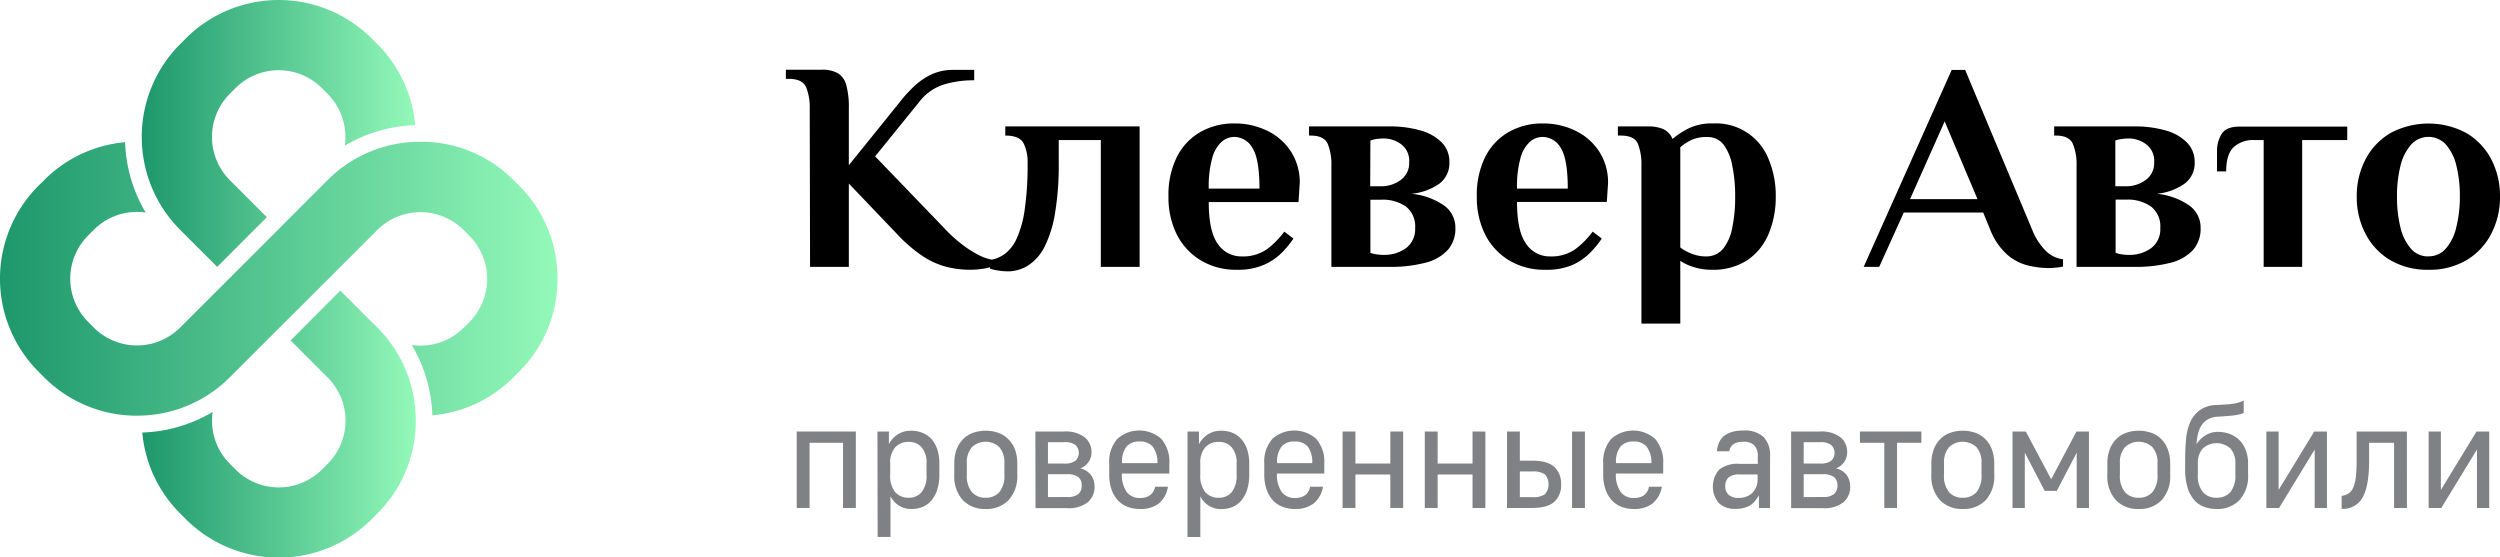
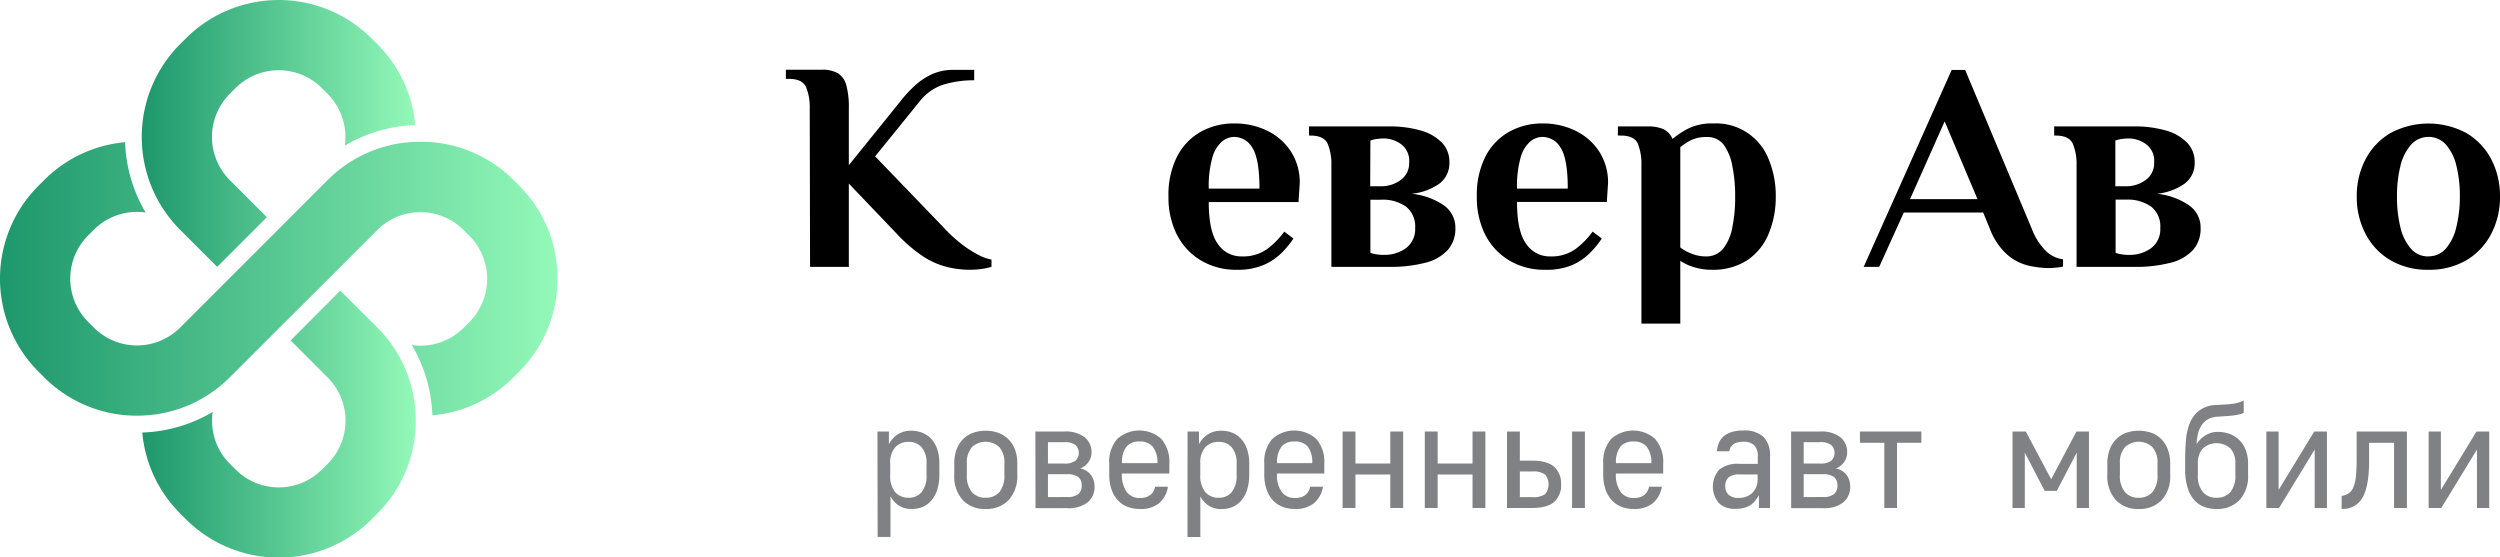
<svg xmlns="http://www.w3.org/2000/svg" xmlns:xlink="http://www.w3.org/1999/xlink" viewBox="0 0 546.78 121.91">
  <defs>
    <style>.cls-1{fill:url(#linear-gradient);}.cls-2{fill:url(#linear-gradient-2);}.cls-3{fill:url(#linear-gradient-3);}.cls-4{fill:#808184;}</style>
    <linearGradient id="linear-gradient" y1="60.96" x2="121.93" y2="60.96" gradientUnits="userSpaceOnUse">
      <stop offset="0" stop-color="#1d976c" />
      <stop offset="1" stop-color="#93f9b9" />
    </linearGradient>
    <linearGradient id="linear-gradient-2" x1="31" y1="29.18" x2="90.81" y2="29.18" xlink:href="#linear-gradient" />
    <linearGradient id="linear-gradient-3" x1="31.1" y1="92.73" x2="90.93" y2="92.73" xlink:href="#linear-gradient" />
  </defs>
  <g id="Layer_2" data-name="Layer 2">
    <g id="Layer_1-2" data-name="Layer 1">
      <path class="cls-1" d="M121.93,61a28.5,28.5,0,0,1-8.42,20.31l-1.24,1.25a28.56,28.56,0,0,1-17.71,8.28,32.12,32.12,0,0,0-4.5-15.38,13.29,13.29,0,0,0,11.34-3.77l1.25-1.24a13.39,13.39,0,0,0,0-18.89l-1.25-1.25a13.37,13.37,0,0,0-18.89,0l-8.85,8.85h0l-.53.54L60.2,72.58h0l-.54.54-9.39,9.39A28.52,28.52,0,0,1,30,90.91h-.75A28.6,28.6,0,0,1,9.64,82.51L8.4,81.26a28.75,28.75,0,0,1,0-40.62L9.65,39.4a28.53,28.53,0,0,1,17.71-8.3,32.32,32.32,0,0,0,4.5,15.39,13.29,13.29,0,0,0-11.35,3.78l-1.24,1.24a13.36,13.36,0,0,0,0,18.88l1.24,1.25a13.36,13.36,0,0,0,18.89,0l9.4-9.39L62.25,48.8l.54-.55,8.85-8.85A28.52,28.52,0,0,1,92,31h.75a28.6,28.6,0,0,1,19.57,8.39l1.25,1.24A28.55,28.55,0,0,1,121.93,61Z" />
      <path class="cls-2" d="M75.42,31.85a13.44,13.44,0,0,0-3.78-11.34L70.4,19.27a13.36,13.36,0,0,0-18.89,0l-1.24,1.24a13.36,13.36,0,0,0,0,18.89l8.1,8.1L47.5,58.37l-8.1-8.1a28.77,28.77,0,0,1,0-40.63L40.64,8.4a28.77,28.77,0,0,1,40.63,0l1.24,1.24a28.53,28.53,0,0,1,8.3,17.72A32.22,32.22,0,0,0,75.42,31.85Z" />
      <path class="cls-3" d="M90.93,92c0,.25,0,.49,0,.74a28.51,28.51,0,0,1-8.4,19.57l-1.24,1.25a28.77,28.77,0,0,1-40.63,0l-1.24-1.25a28.58,28.58,0,0,1-8.3-17.71,32.12,32.12,0,0,0,15.39-4.5,13.38,13.38,0,0,0-.13,1.9,13.24,13.24,0,0,0,3.91,9.45l1.24,1.24a13.36,13.36,0,0,0,18.89,0l1.24-1.24a13.36,13.36,0,0,0,0-18.89l-8.09-8.1L74.42,63.55l8.1,8.09A28.57,28.57,0,0,1,90.93,92Z" />
      <path d="M212.09,59a21.36,21.36,0,0,1-4.9-.59A17.52,17.52,0,0,1,202,56.15a32.22,32.22,0,0,1-5.84-5l-10.51-11V58.37h-8.48l-.07-34.6a11.66,11.66,0,0,0-.81-4.73c-.55-1.19-1.8-1.79-3.75-1.79h-.66v-2h7.84a6.8,6.8,0,0,1,3.55.78,4.39,4.39,0,0,1,1.83,2.61,18.36,18.36,0,0,1,.55,5.09v12.4l11.3-14a28,28,0,0,1,3.13-3.39,14.27,14.27,0,0,1,3.78-2.52,11.15,11.15,0,0,1,4.64-.94h4.57v2.28a22.42,22.42,0,0,0-6.73.95,10.87,10.87,0,0,0-5.22,3.69l-9.72,12,15.08,15.66a31,31,0,0,0,3.55,3.3,23.57,23.57,0,0,0,3.76,2.48,10.59,10.59,0,0,0,3.06,1.14v1.57a11.33,11.33,0,0,1-2,.45A18.3,18.3,0,0,1,212.09,59Z" />
-       <path d="M220.44,59.35a13.75,13.75,0,0,1-2.22-.2,9.81,9.81,0,0,1-1.69-.39V56.87a7.55,7.55,0,0,0,3.16-1.28,8.45,8.45,0,0,0,2.61-3.29,22.92,22.92,0,0,0,1.8-6.37,68.71,68.71,0,0,0,.65-10.41,9,9,0,0,0-.88-4.18c-.59-1.13-1.93-1.69-4-1.69v-2h29.38V58.37h-8.49V30.63h-9.2v4.89a64,64,0,0,1-.82,11.16A25.34,25.34,0,0,1,228.44,54a10.38,10.38,0,0,1-3.49,4A8.29,8.29,0,0,1,220.44,59.35Z" />
      <path d="M270.57,59a14.88,14.88,0,0,1-8-2.09,13.93,13.93,0,0,1-5.23-5.71A18.06,18.06,0,0,1,255.56,43a18.54,18.54,0,0,1,1.89-8.78,13,13,0,0,1,5.16-5.39A14.76,14.76,0,0,1,269.92,27a16.12,16.12,0,0,1,7.31,1.63,12.83,12.83,0,0,1,5.15,4.57,12.38,12.38,0,0,1,1.89,6.85L284,44.2H264.37q0,6.46,2,9.17a6.14,6.14,0,0,0,5.19,2.71,9.06,9.06,0,0,0,5.51-1.56,18.17,18.17,0,0,0,3.82-3.86l2,1.51a20.62,20.62,0,0,1-2.44,3,12.92,12.92,0,0,1-3.92,2.71A14.14,14.14,0,0,1,270.57,59Zm-6.2-17.75h11.09q0-6.47-1.53-8.88a4.6,4.6,0,0,0-4-2.42A4.19,4.19,0,0,0,267.21,31a7.23,7.23,0,0,0-2.06,3.49A23.12,23.12,0,0,0,264.37,41.27Z" />
      <path d="M291.19,58.37V36.17a11.66,11.66,0,0,0-.81-4.73c-.55-1.19-1.8-1.79-3.76-1.79h-.32v-2h17.49a24.15,24.15,0,0,1,6.88.88,10.45,10.45,0,0,1,4.64,2.61A6,6,0,0,1,317,35.52a5.58,5.58,0,0,1-2.18,4.64,12.62,12.62,0,0,1-6.11,2.22,15.06,15.06,0,0,1,6.89,2.41,5.92,5.92,0,0,1,2.71,5.09,7,7,0,0,1-1.7,4.83,9.87,9.87,0,0,1-4.93,2.77,30.07,30.07,0,0,1-7.86.89Zm8.49-17.63H302a7.08,7.08,0,0,0,4.34-1.37,4.49,4.49,0,0,0,1.86-3.85,4.51,4.51,0,0,0-1.79-4,6.5,6.5,0,0,0-3.76-1.24,11.67,11.67,0,0,0-1.37.1,6.25,6.25,0,0,0-1.56.36Zm2.93,15a7.94,7.94,0,0,0,4.9-1.47,5.18,5.18,0,0,0,2-4.41,5.5,5.5,0,0,0-2-4.67A8.87,8.87,0,0,0,302,43.68h-2.28V55.3a7.28,7.28,0,0,0,1.56.36C301.81,55.72,302.27,55.76,302.61,55.76Z" />
      <path d="M338,59a14.88,14.88,0,0,1-8-2.09,13.93,13.93,0,0,1-5.23-5.71A18.06,18.06,0,0,1,323,43a18.54,18.54,0,0,1,1.89-8.78A13,13,0,0,1,330,28.86,14.76,14.76,0,0,1,337.34,27a16.12,16.12,0,0,1,7.31,1.63,12.83,12.83,0,0,1,5.15,4.57,12.39,12.39,0,0,1,1.9,6.85l-.27,4.11H331.79q0,6.46,2,9.17A6.16,6.16,0,0,0,339,56.08a9.06,9.06,0,0,0,5.51-1.56,18.17,18.17,0,0,0,3.82-3.86l2,1.51a20,20,0,0,1-2.44,3A12.92,12.92,0,0,1,344,57.91,14.14,14.14,0,0,1,338,59Zm-6.2-17.75h11.09q0-6.47-1.53-8.88a4.6,4.6,0,0,0-4-2.42A4.19,4.19,0,0,0,334.63,31a7.23,7.23,0,0,0-2.06,3.49A23.12,23.12,0,0,0,331.79,41.27Z" />
      <path d="M359,70.77V36.17a12.06,12.06,0,0,0-.78-4.73c-.52-1.19-1.76-1.79-3.72-1.79h-.65v-2h6.46a8.51,8.51,0,0,1,3.49.59,4.13,4.13,0,0,1,2,2.15,18.89,18.89,0,0,1,3.33-2.22A11.6,11.6,0,0,1,374.67,27a12.36,12.36,0,0,1,12.17,7.86A20.74,20.74,0,0,1,388.38,43a20.75,20.75,0,0,1-1.54,8.09,12.88,12.88,0,0,1-4.63,5.78A13.67,13.67,0,0,1,374.34,59a12.71,12.71,0,0,1-4-.62,10.34,10.34,0,0,1-2.84-1.34V70.77Zm14-14.69a4.73,4.73,0,0,0,3.88-1.7,10.51,10.51,0,0,0,2-4.66,32.41,32.41,0,0,0,.62-6.69,32.17,32.17,0,0,0-.62-6.72A11.11,11.11,0,0,0,377,31.67a4.39,4.39,0,0,0-3.63-1.7,7.74,7.74,0,0,0-3.59.72,12.51,12.51,0,0,0-2.28,1.5V54.12a9.24,9.24,0,0,0,2.35,1.31A8.32,8.32,0,0,0,373,56.08Z" />
      <path d="M448.1,58.63a20,20,0,0,1-4.54-.56A11,11,0,0,1,439,55.69a14.28,14.28,0,0,1-3.75-5.55l-1.5-3.65H416.38L411,58.37h-3.39l19.25-43.08h2.94l14.62,34.85a13.62,13.62,0,0,0,2.87,4.57,6.49,6.49,0,0,0,3.92,2V58.3a11.5,11.5,0,0,1-1.47.23C449.13,58.59,448.57,58.63,448.1,58.63ZM417.75,43.55H432.5l-7.18-17Z" />
      <path d="M454.17,58.37V36.17a11.64,11.64,0,0,0-.82-4.73c-.54-1.19-1.8-1.79-3.75-1.79h-.33v-2h17.49a24.22,24.22,0,0,1,6.89.88,10.42,10.42,0,0,1,4.63,2.61A6,6,0,0,1,480,35.52a5.57,5.57,0,0,1-2.19,4.64,12.58,12.58,0,0,1-6.1,2.22,15,15,0,0,1,6.88,2.41,5.9,5.9,0,0,1,2.71,5.09,7,7,0,0,1-1.69,4.83,10,10,0,0,1-4.93,2.77,30.2,30.2,0,0,1-7.87.89Zm8.48-17.63h2.29a7.1,7.1,0,0,0,4.34-1.37,4.49,4.49,0,0,0,1.86-3.85,4.49,4.49,0,0,0-1.8-4,6.49,6.49,0,0,0-3.75-1.24,11.39,11.39,0,0,0-1.37.1,6.33,6.33,0,0,0-1.57.36Zm2.94,15a7.89,7.89,0,0,0,4.89-1.47,5.15,5.15,0,0,0,2-4.41,5.49,5.49,0,0,0-2-4.67,8.89,8.89,0,0,0-5.48-1.53h-2.29V55.3a7.37,7.37,0,0,0,1.57.36C464.78,55.72,465.24,55.76,465.59,55.76Z" />
-       <path d="M495.09,58.37V30.63h-2a6.35,6.35,0,0,0-4.57,1.56q-1.63,1.58-1.63,5.29h-2V32.91a6.89,6.89,0,0,1,1-3.59c.65-1.09,2-1.63,3.92-1.63h23.56v2.94h-9.86V58.37Z" />
      <path d="M531.12,59a16,16,0,0,1-8.36-2.12,14.28,14.28,0,0,1-5.41-5.78,17.23,17.23,0,0,1-1.9-8.09,17.22,17.22,0,0,1,1.9-8.13,14.3,14.3,0,0,1,5.41-5.74,17.58,17.58,0,0,1,16.74,0,14.39,14.39,0,0,1,5.39,5.74A17.34,17.34,0,0,1,546.78,43a17.35,17.35,0,0,1-1.89,8.09,14.36,14.36,0,0,1-5.39,5.78A15.85,15.85,0,0,1,531.12,59Zm0-2.94a4.93,4.93,0,0,0,3.82-1.7,10.77,10.77,0,0,0,2.28-4.66A27.38,27.38,0,0,0,538,43a27.17,27.17,0,0,0-.75-6.72,10.8,10.8,0,0,0-2.28-4.64,5.14,5.14,0,0,0-7.64,0A10.8,10.8,0,0,0,525,36.31a27.17,27.17,0,0,0-.75,6.72,27.38,27.38,0,0,0,.75,6.69,10.77,10.77,0,0,0,2.29,4.66A4.9,4.9,0,0,0,531.12,56.08Z" />
-       <path class="cls-4" d="M174.25,94.38h12.93V111.1h-2.8V96.84h-7.32V111.1h-2.81Z" />
      <path class="cls-4" d="M191.91,94.38h2.5v2.78A5.56,5.56,0,0,1,196.35,95a5.35,5.35,0,0,1,3-.79,6.23,6.23,0,0,1,2.43.47A5.54,5.54,0,0,1,203.7,96,6.5,6.5,0,0,1,205,98.29a9.85,9.85,0,0,1,.45,3.09v2.4a10.88,10.88,0,0,1-.45,3.28,7.12,7.12,0,0,1-1.26,2.37,5.28,5.28,0,0,1-1.91,1.42,6.23,6.23,0,0,1-2.43.47,5,5,0,0,1-2.87-.79,5.13,5.13,0,0,1-1.77-2v8.9h-2.81Zm6.88,14.48a3.54,3.54,0,0,0,2.78-1.22,5.76,5.76,0,0,0,1.07-3.86v-2.4a5.16,5.16,0,0,0-1.07-3.55,3.58,3.58,0,0,0-2.78-1.18,3.85,3.85,0,0,0-3,1.18,5.06,5.06,0,0,0-1.09,3.55v2.4a5.65,5.65,0,0,0,1.09,3.86A3.81,3.81,0,0,0,198.79,108.86Z" />
      <path class="cls-4" d="M215.57,111.32a6.63,6.63,0,0,1-5-1.94,7.79,7.79,0,0,1-1.86-5.6v-2.4a9,9,0,0,1,.48-3,6.34,6.34,0,0,1,1.39-2.27,5.89,5.89,0,0,1,2.16-1.42,8.48,8.48,0,0,1,5.68,0,5.89,5.89,0,0,1,2.16,1.42A6.34,6.34,0,0,1,222,98.34a8.73,8.73,0,0,1,.49,3v2.4a7.79,7.79,0,0,1-1.86,5.6A6.64,6.64,0,0,1,215.57,111.32Zm0-2.46a3.87,3.87,0,0,0,3-1.22,5.65,5.65,0,0,0,1.1-3.86v-2.4a5.11,5.11,0,0,0-1.1-3.58,4.39,4.39,0,0,0-6,0,5.07,5.07,0,0,0-1.11,3.58v2.4a5.6,5.6,0,0,0,1.11,3.86A3.83,3.83,0,0,0,215.57,108.86Z" />
      <path class="cls-4" d="M226.45,94.38h6.25a6.78,6.78,0,0,1,4.56,1.28A4.16,4.16,0,0,1,238.73,99a3.4,3.4,0,0,1-.18,1.08,3.8,3.8,0,0,1-.5,1,4.09,4.09,0,0,1-.79.82,3.47,3.47,0,0,1-1,.53,4,4,0,0,1,2.34,1.45,4.15,4.15,0,0,1,.79,2.49,4.37,4.37,0,0,1-1.47,3.47,6.73,6.73,0,0,1-4.56,1.3h-6.88Zm6.25,7a3.94,3.94,0,0,0,2.52-.61,2.39,2.39,0,0,0,0-3.44,3.93,3.93,0,0,0-2.52-.62h-3.5v4.67Zm.63,7.32a3.79,3.79,0,0,0,2.53-.65,2.38,2.38,0,0,0,.72-1.87,2.3,2.3,0,0,0-.72-1.83,3.92,3.92,0,0,0-2.53-.63H229.2v5Z" />
      <path class="cls-4" d="M249.32,111.32a7.41,7.41,0,0,1-2.76-.49,5.58,5.58,0,0,1-2.11-1.45,6.86,6.86,0,0,1-1.36-2.37,9.92,9.92,0,0,1-.49-3.23v-2.4A7.53,7.53,0,0,1,244.36,96,7.21,7.21,0,0,1,254,96a7.68,7.68,0,0,1,1.75,5.45v2.11H245.38a6.42,6.42,0,0,0,1.09,4.11,3.52,3.52,0,0,0,2.85,1.25,4.37,4.37,0,0,0,1.38-.2,2.88,2.88,0,0,0,1-.56,2.47,2.47,0,0,0,.62-.79,3.27,3.27,0,0,0,.31-.91h2.81a5.91,5.91,0,0,1-2,3.66A6.41,6.41,0,0,1,249.32,111.32Zm-.12-14.76a3.59,3.59,0,0,0-2.79,1.08,5.43,5.43,0,0,0-1,3.65h7.73a5.53,5.53,0,0,0-1.06-3.65A3.67,3.67,0,0,0,249.2,96.56Z" />
      <path class="cls-4" d="M259.73,94.38h2.5v2.78A5.56,5.56,0,0,1,264.17,95a5.35,5.35,0,0,1,3-.79,6.23,6.23,0,0,1,2.43.47,5.41,5.41,0,0,1,1.9,1.38,6.36,6.36,0,0,1,1.27,2.25,9.85,9.85,0,0,1,.45,3.09v2.4a10.88,10.88,0,0,1-.45,3.28,7,7,0,0,1-1.27,2.37,5.16,5.16,0,0,1-1.9,1.42,6.23,6.23,0,0,1-2.43.47,5,5,0,0,1-2.87-.79,5.13,5.13,0,0,1-1.77-2v8.9h-2.81Zm6.88,14.48a3.54,3.54,0,0,0,2.78-1.22,5.76,5.76,0,0,0,1.07-3.86v-2.4a5.16,5.16,0,0,0-1.07-3.55,3.58,3.58,0,0,0-2.78-1.18,3.84,3.84,0,0,0-3,1.18,5.06,5.06,0,0,0-1.09,3.55v2.4a5.65,5.65,0,0,0,1.09,3.86A3.79,3.79,0,0,0,266.61,108.86Z" />
      <path class="cls-4" d="M283.23,111.32a7.41,7.41,0,0,1-2.76-.49,5.58,5.58,0,0,1-2.11-1.45A6.86,6.86,0,0,1,277,107a9.92,9.92,0,0,1-.49-3.23v-2.4A7.53,7.53,0,0,1,278.27,96a7.21,7.21,0,0,1,9.62,0,7.68,7.68,0,0,1,1.75,5.45v2.11H279.29a6.42,6.42,0,0,0,1.09,4.11,3.51,3.51,0,0,0,2.85,1.25,4.37,4.37,0,0,0,1.38-.2,2.88,2.88,0,0,0,1-.56,2.47,2.47,0,0,0,.62-.79,3.27,3.27,0,0,0,.31-.91h2.81a5.91,5.91,0,0,1-2.05,3.66A6.41,6.41,0,0,1,283.23,111.32Zm-.12-14.76a3.59,3.59,0,0,0-2.79,1.08,5.43,5.43,0,0,0-1,3.65H287A5.59,5.59,0,0,0,286,97.64,3.67,3.67,0,0,0,283.11,96.56Z" />
      <path class="cls-4" d="M293.64,94.38h2.81v7h7.63v-7h2.81V111.1h-2.81v-7.32h-7.63v7.32h-2.81Z" />
      <path class="cls-4" d="M311.62,94.38h2.81v7h7.63v-7h2.81V111.1h-2.81v-7.32h-7.63v7.32h-2.81Z" />
      <path class="cls-4" d="M329.6,94.38h2.81v6.37h2.71q3.31,0,4.81,1.36a4.91,4.91,0,0,1,1.5,3.85,4.84,4.84,0,0,1-1.5,3.8q-1.5,1.33-4.81,1.34H329.6Zm5.52,14.35a4.39,4.39,0,0,0,2.81-.66,3.41,3.41,0,0,0,0-4.29,4.39,4.39,0,0,0-2.81-.66h-2.71v5.61Zm8.71-14.35h2.81V111.1h-2.81Z" />
      <path class="cls-4" d="M357.36,111.32a7.41,7.41,0,0,1-2.76-.49,5.58,5.58,0,0,1-2.11-1.45,6.86,6.86,0,0,1-1.36-2.37,9.92,9.92,0,0,1-.49-3.23v-2.4A7.57,7.57,0,0,1,352.39,96,7.21,7.21,0,0,1,362,96a7.63,7.63,0,0,1,1.76,5.45v2.11H353.42a6.42,6.42,0,0,0,1.09,4.11,3.51,3.51,0,0,0,2.85,1.25,4.3,4.3,0,0,0,1.37-.2,2.83,2.83,0,0,0,1-.56,2.61,2.61,0,0,0,.62-.79,3.62,3.62,0,0,0,.31-.91h2.81a6,6,0,0,1-2.05,3.66A6.41,6.41,0,0,1,357.36,111.32Zm-.12-14.76a3.63,3.63,0,0,0-2.8,1.08,5.49,5.49,0,0,0-1,3.65h7.73a5.59,5.59,0,0,0-1.06-3.65A3.67,3.67,0,0,0,357.24,96.56Z" />
      <path class="cls-4" d="M379.5,111.29a4.89,4.89,0,0,1-3.59-1.28,5.65,5.65,0,0,1,.09-7.29,6.46,6.46,0,0,1,4.45-1.27h4v-1.6a3.33,3.33,0,0,0-.78-2.46,3.22,3.22,0,0,0-2.38-.77,5,5,0,0,0-1.39.17,2.51,2.51,0,0,0-.91.47,2.2,2.2,0,0,0-.54.68,2.14,2.14,0,0,0-.22.75H375.5a6.08,6.08,0,0,1,.44-1.81,3.82,3.82,0,0,1,1-1.42,5,5,0,0,1,1.75-.95,8.06,8.06,0,0,1,2.57-.35,6.15,6.15,0,0,1,4.45,1.4,5.77,5.77,0,0,1,1.42,4.28V111.1h-2.43v-2.78a10,10,0,0,1-.72,1.07,4.79,4.79,0,0,1-1,1,5,5,0,0,1-1.47.67A7,7,0,0,1,379.5,111.29Zm.79-2.4a4.07,4.07,0,0,0,3-1.12,4.14,4.14,0,0,0,1.12-3v-1h-3.85a3.75,3.75,0,0,0-2.51.64,2.64,2.64,0,0,0-.71,2,2.38,2.38,0,0,0,.73,1.8A3.07,3.07,0,0,0,380.29,108.89Z" />
      <path class="cls-4" d="M391.74,94.38H398a6.78,6.78,0,0,1,4.56,1.28A4.16,4.16,0,0,1,404,99a3.4,3.4,0,0,1-.18,1.08,3.8,3.8,0,0,1-.5,1,4.09,4.09,0,0,1-.79.82,3.47,3.47,0,0,1-1,.53,4,4,0,0,1,2.34,1.45,4.15,4.15,0,0,1,.79,2.49,4.37,4.37,0,0,1-1.47,3.47,6.73,6.73,0,0,1-4.56,1.3h-6.88Zm6.25,7a3.94,3.94,0,0,0,2.52-.61,2.39,2.39,0,0,0,0-3.44,3.93,3.93,0,0,0-2.52-.62h-3.5v4.67Zm.63,7.32a3.74,3.74,0,0,0,2.52-.65,2.35,2.35,0,0,0,.73-1.87,2.27,2.27,0,0,0-.73-1.83,3.86,3.86,0,0,0-2.52-.63h-4.13v5Z" />
      <path class="cls-4" d="M412.12,96.84h-5.33V94.38h13.44v2.46H414.9V111.1h-2.78Z" />
-       <path class="cls-4" d="M429.28,111.32a6.63,6.63,0,0,1-5-1.94,7.79,7.79,0,0,1-1.87-5.6v-2.4a9,9,0,0,1,.49-3,6.34,6.34,0,0,1,1.39-2.27,5.89,5.89,0,0,1,2.16-1.42,8.48,8.48,0,0,1,5.68,0,5.89,5.89,0,0,1,2.16,1.42,6.34,6.34,0,0,1,1.39,2.27,9,9,0,0,1,.49,3v2.4a7.79,7.79,0,0,1-1.86,5.6A6.65,6.65,0,0,1,429.28,111.32Zm0-2.46a3.87,3.87,0,0,0,3-1.22,5.65,5.65,0,0,0,1.1-3.86v-2.4a5.11,5.11,0,0,0-1.1-3.58,4.4,4.4,0,0,0-6,0,5.11,5.11,0,0,0-1.1,3.58v2.4a5.65,5.65,0,0,0,1.1,3.86A3.87,3.87,0,0,0,429.28,108.86Z" />
      <path class="cls-4" d="M440.16,94.38h2.91l5.55,10.44,5.52-10.44h2.74V111.1H454.2V99l-4.35,8.36H447.2L442.85,99V111.1h-2.69Z" />
      <path class="cls-4" d="M467.76,111.32a6.63,6.63,0,0,1-5-1.94,7.79,7.79,0,0,1-1.86-5.6v-2.4a8.73,8.73,0,0,1,.49-3,6.2,6.2,0,0,1,1.39-2.27,5.73,5.73,0,0,1,2.16-1.42,8.45,8.45,0,0,1,5.67,0,5.81,5.81,0,0,1,2.16,1.42,6.2,6.2,0,0,1,1.39,2.27,8.73,8.73,0,0,1,.49,3v2.4a7.79,7.79,0,0,1-1.86,5.6A6.64,6.64,0,0,1,467.76,111.32Zm0-2.46a3.84,3.84,0,0,0,3-1.22,5.6,5.6,0,0,0,1.11-3.86v-2.4a5.07,5.07,0,0,0-1.11-3.58,4.39,4.39,0,0,0-6,0,5.07,5.07,0,0,0-1.11,3.58v2.4a5.6,5.6,0,0,0,1.11,3.86A3.83,3.83,0,0,0,467.76,108.86Z" />
      <path class="cls-4" d="M484.8,111.32a7.52,7.52,0,0,1-2.84-.51,5.38,5.38,0,0,1-2.16-1.57,7.58,7.58,0,0,1-1.39-2.72,13.47,13.47,0,0,1-.49-3.88v-2.27c0-1.47.07-2.9.19-4.29a12,12,0,0,1,.9-3.7,6.4,6.4,0,0,1,2.07-2.65,6.49,6.49,0,0,1,3.69-1.15l2.11-.13c.59,0,1.11-.1,1.58-.16a6,6,0,0,0,1.21-.27,8.32,8.32,0,0,0,1.06-.42v2.68a3,3,0,0,1-.62.27c-.24.07-.56.14-1,.22s-.94.13-1.58.19l-2.38.17a4.86,4.86,0,0,0-2.24.57A4.07,4.07,0,0,0,481.52,93a5.64,5.64,0,0,0-.79,1.87,13.58,13.58,0,0,0-.32,2.24,6.56,6.56,0,0,1,1.91-1.87,5,5,0,0,1,2.79-.78,7.21,7.21,0,0,1,2.67.49,6,6,0,0,1,2.08,1.39,6.11,6.11,0,0,1,1.34,2.18,8,8,0,0,1,.48,2.85v2.4a7.75,7.75,0,0,1-1.87,5.6A6.63,6.63,0,0,1,484.8,111.32Zm0-2.46a3.87,3.87,0,0,0,3-1.22,5.65,5.65,0,0,0,1.1-3.86v-2.4a4.59,4.59,0,0,0-1.1-3.31,4.52,4.52,0,0,0-6,0,4.59,4.59,0,0,0-1.1,3.31v2.4a5.65,5.65,0,0,0,1.1,3.86A3.87,3.87,0,0,0,484.8,108.86Z" />
      <path class="cls-4" d="M495.68,94.38h2.68v12.77l7.79-12.77h2.78V111.1h-2.68V98.32l-7.79,12.78h-2.78Z" />
      <path class="cls-4" d="M512.15,108.45a3.62,3.62,0,0,0,1.57-.57,2.89,2.89,0,0,0,1-1.34,8.29,8.29,0,0,0,.54-2.29,32,32,0,0,0,.16-3.4V94.38h11V111.1h-2.81V96.84h-5.46v4q0,5.38-1.39,7.91a4.86,4.86,0,0,1-4.63,2.54Z" />
      <path class="cls-4" d="M531.17,94.38h2.68v12.77l7.79-12.77h2.78V111.1h-2.68V98.32l-7.8,12.78h-2.77Z" />
    </g>
  </g>
</svg>